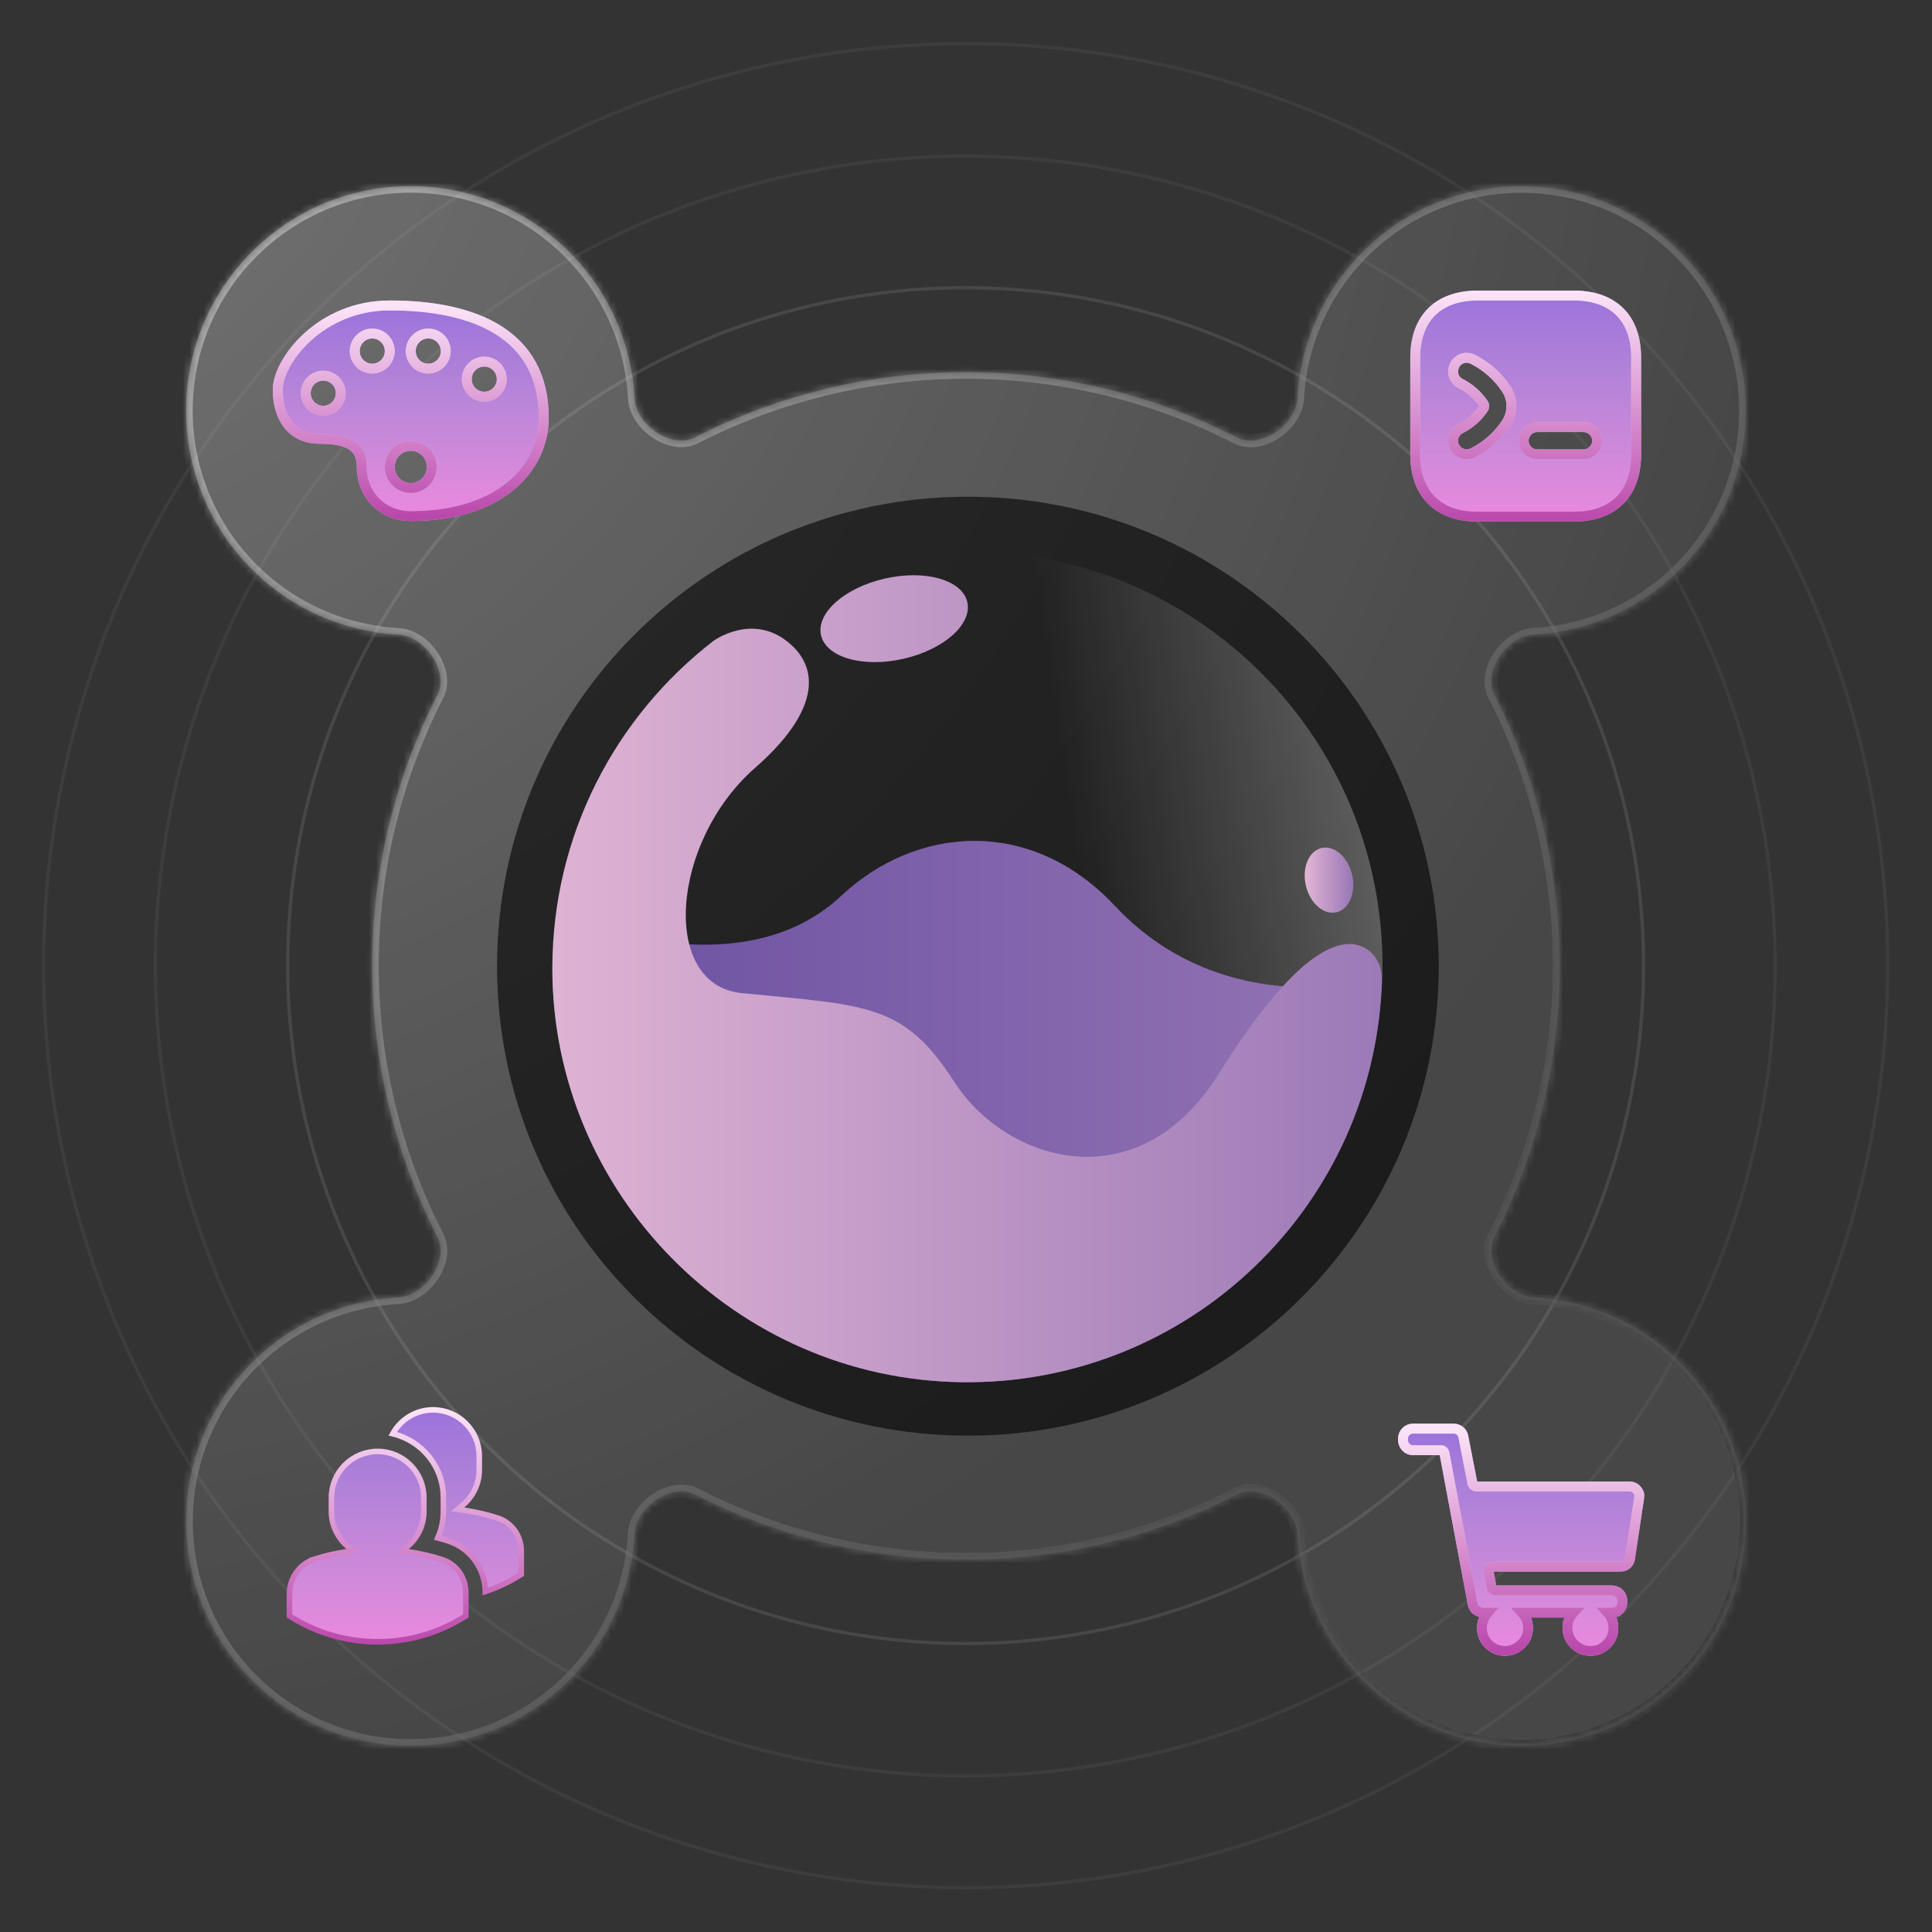
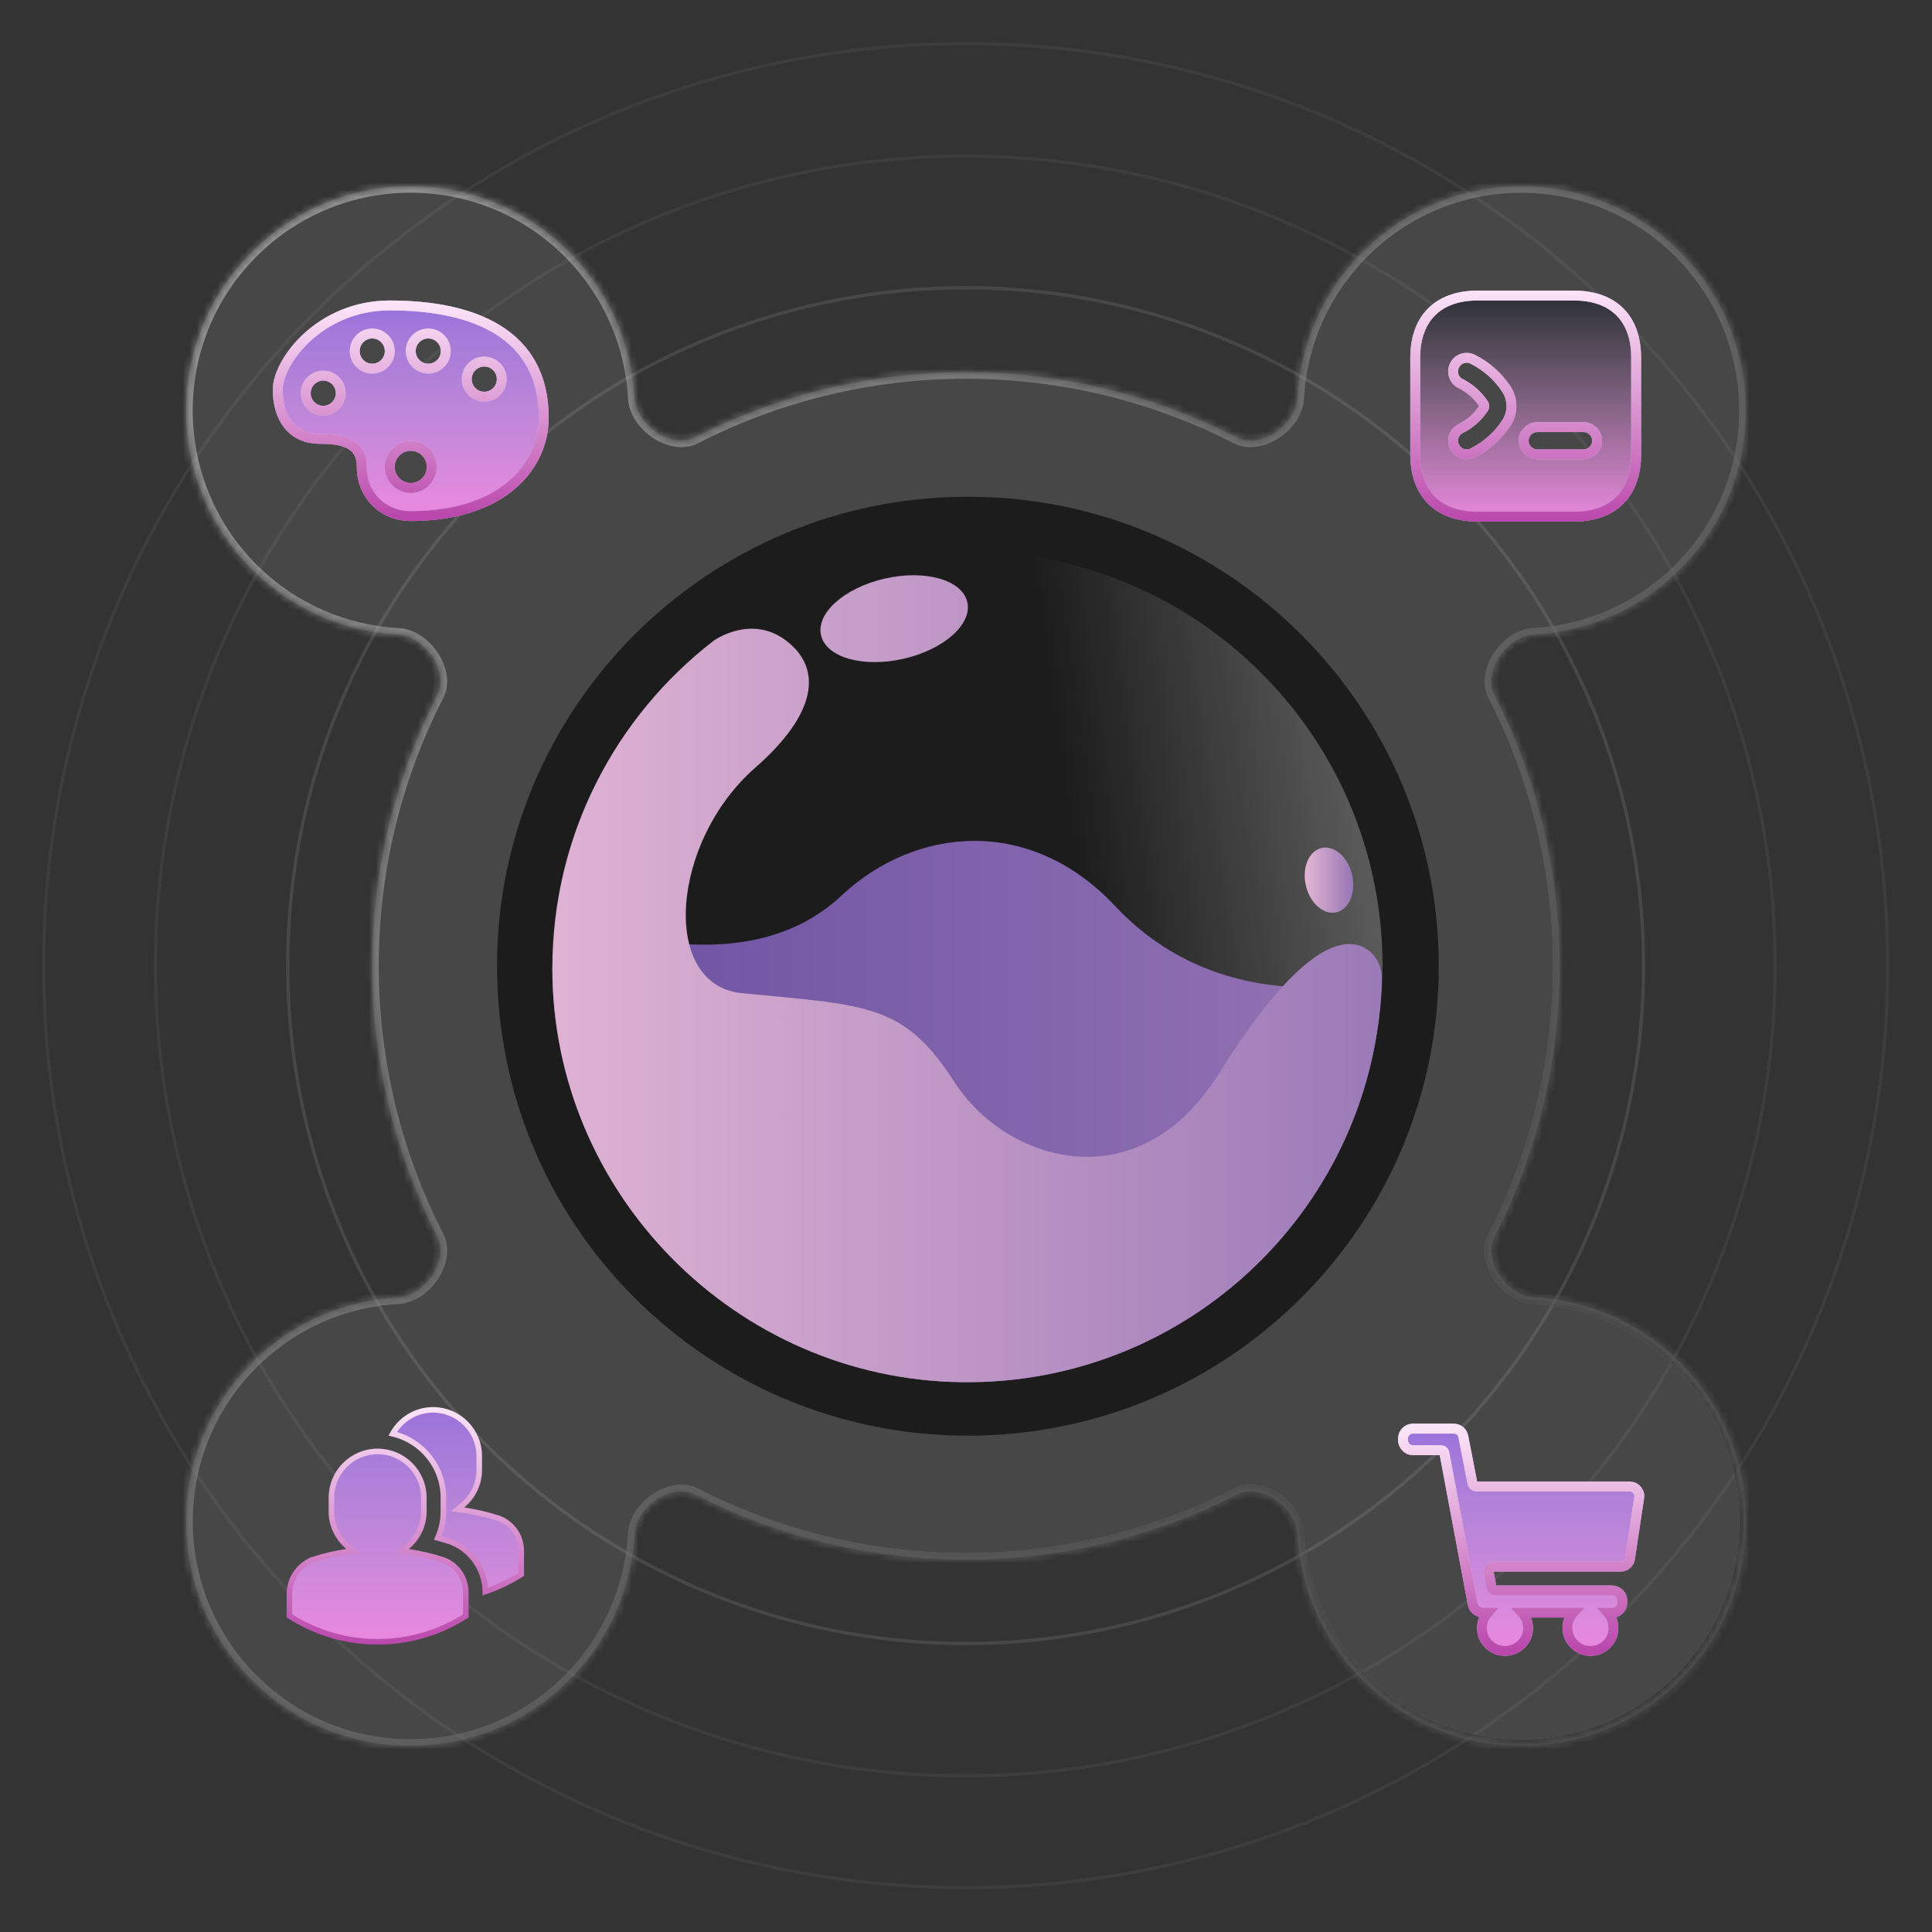
<svg xmlns="http://www.w3.org/2000/svg" width="280" height="280" viewBox="0 0 280 280" fill="none">
  <rect x="0" y="0" width="280" height="280" fill="#333333" stroke="none" />
  <circle opacity="0.05" cx="139.893" cy="140" r="117.371" transform="rotate(-45 139.893 140)" stroke="white" stroke-width="0.478" />
  <circle opacity="0.05" cx="139.947" cy="139.946" r="133.626" transform="rotate(-45 139.947 139.946)" stroke="white" stroke-width="0.478" />
  <circle opacity="0.1" cx="139.946" cy="139.947" r="98.247" transform="rotate(-45 139.946 139.947)" stroke="white" stroke-width="0.478" />
  <mask id="path-4-inside-1_1_888" fill="white">
    <path d="M36.5 36.5C49.203 23.797 69.798 23.797 82.501 36.5C88.401 42.401 91.56 50.005 91.978 57.729C92.186 61.575 97.307 65.138 100.734 63.382C125.31 50.782 154.68 50.784 179.255 63.389C182.684 65.147 187.813 61.577 188.022 57.729C188.44 50.004 191.599 42.4 197.5 36.499C210.203 23.797 230.797 23.797 243.5 36.5C256.202 49.203 256.203 69.797 243.501 82.5C237.597 88.403 229.989 91.562 222.261 91.978C218.413 92.185 214.841 97.316 216.599 100.745C229.192 125.316 229.19 154.675 216.593 179.244C214.833 182.676 218.412 187.814 222.262 188.021C229.989 188.437 237.597 191.596 243.5 197.499C256.203 210.202 256.203 230.797 243.5 243.5C230.797 256.202 210.203 256.202 197.5 243.499C191.597 237.596 188.438 229.989 188.022 222.261C187.814 218.411 182.676 214.833 179.245 216.592C154.676 229.19 125.315 229.192 100.744 216.599C97.314 214.842 92.186 218.414 91.979 222.262C91.563 229.99 88.404 237.597 82.501 243.5C69.798 256.203 49.203 256.203 36.5 243.5C23.797 230.797 23.797 210.202 36.5 197.499C42.401 191.599 50.005 188.44 57.729 188.022C61.577 187.814 65.147 182.684 63.389 179.255C50.784 154.68 50.782 125.31 63.382 100.734C65.139 97.307 61.575 92.186 57.73 91.978C50.005 91.559 42.401 88.4 36.501 82.5C23.798 69.797 23.798 49.203 36.5 36.5Z" />
  </mask>
  <path d="M36.5 36.5C49.203 23.797 69.798 23.797 82.501 36.5C88.401 42.401 91.56 50.005 91.978 57.729C92.186 61.575 97.307 65.138 100.734 63.382C125.31 50.782 154.68 50.784 179.255 63.389C182.684 65.147 187.813 61.577 188.022 57.729C188.44 50.004 191.599 42.4 197.5 36.499C210.203 23.797 230.797 23.797 243.5 36.5C256.202 49.203 256.203 69.797 243.501 82.5C237.597 88.403 229.989 91.562 222.261 91.978C218.413 92.185 214.841 97.316 216.599 100.745C229.192 125.316 229.19 154.675 216.593 179.244C214.833 182.676 218.412 187.814 222.262 188.021C229.989 188.437 237.597 191.596 243.5 197.499C256.203 210.202 256.203 230.797 243.5 243.5C230.797 256.202 210.203 256.202 197.5 243.499C191.597 237.596 188.438 229.989 188.022 222.261C187.814 218.411 182.676 214.833 179.245 216.592C154.676 229.19 125.315 229.192 100.744 216.599C97.314 214.842 92.186 218.414 91.979 222.262C91.563 229.99 88.404 237.597 82.501 243.5C69.798 256.203 49.203 256.203 36.5 243.5C23.797 230.797 23.797 210.202 36.5 197.499C42.401 191.599 50.005 188.44 57.729 188.022C61.577 187.814 65.147 182.684 63.389 179.255C50.784 154.68 50.782 125.31 63.382 100.734C65.139 97.307 61.575 92.186 57.73 91.978C50.005 91.559 42.401 88.4 36.501 82.5C23.798 69.797 23.798 49.203 36.5 36.5Z" fill="white" fill-opacity="0.1" />
-   <path d="M36.5 36.5C49.203 23.797 69.798 23.797 82.501 36.5C88.401 42.401 91.56 50.005 91.978 57.729C92.186 61.575 97.307 65.138 100.734 63.382C125.31 50.782 154.68 50.784 179.255 63.389C182.684 65.147 187.813 61.577 188.022 57.729C188.44 50.004 191.599 42.4 197.5 36.499C210.203 23.797 230.797 23.797 243.5 36.5C256.202 49.203 256.203 69.797 243.501 82.5C237.597 88.403 229.989 91.562 222.261 91.978C218.413 92.185 214.841 97.316 216.599 100.745C229.192 125.316 229.19 154.675 216.593 179.244C214.833 182.676 218.412 187.814 222.262 188.021C229.989 188.437 237.597 191.596 243.5 197.499C256.203 210.202 256.203 230.797 243.5 243.5C230.797 256.202 210.203 256.202 197.5 243.499C191.597 237.596 188.438 229.989 188.022 222.261C187.814 218.411 182.676 214.833 179.245 216.592C154.676 229.19 125.315 229.192 100.744 216.599C97.314 214.842 92.186 218.414 91.979 222.262C91.563 229.99 88.404 237.597 82.501 243.5C69.798 256.203 49.203 256.203 36.5 243.5C23.797 230.797 23.797 210.202 36.5 197.499C42.401 191.599 50.005 188.44 57.729 188.022C61.577 187.814 65.147 182.684 63.389 179.255C50.784 154.68 50.782 125.31 63.382 100.734C65.139 97.307 61.575 92.186 57.73 91.978C50.005 91.559 42.401 88.4 36.501 82.5C23.798 69.797 23.798 49.203 36.5 36.5Z" fill="url(#paint0_radial_1_888)" fill-opacity="0.25" />
  <path d="M36.5 36.5L35.824 35.824L35.824 35.824L36.5 36.5ZM82.501 36.5L83.177 35.824L83.177 35.824L82.501 36.5ZM91.978 57.729L91.023 57.781L91.023 57.781L91.978 57.729ZM100.734 63.382L101.17 64.233L101.17 64.233L100.734 63.382ZM179.255 63.389L178.818 64.24L178.818 64.24L179.255 63.389ZM188.022 57.729L188.977 57.781L188.977 57.781L188.022 57.729ZM197.5 36.499L196.824 35.823L197.5 36.499ZM243.5 36.5L244.176 35.824L243.5 36.5ZM243.501 82.5L244.177 83.176L243.501 82.5ZM222.261 91.978L222.21 91.023L222.21 91.023L222.261 91.978ZM216.599 100.745L217.45 100.309L216.599 100.745ZM216.593 179.244L217.443 179.681L216.593 179.244ZM222.262 188.021L222.21 188.976H222.211L222.262 188.021ZM243.5 197.499L244.176 196.823L243.5 197.499ZM243.5 243.5L244.176 244.176L244.176 244.176L243.5 243.5ZM197.5 243.499L196.824 244.175L197.5 243.499ZM188.022 222.261L188.977 222.21L188.977 222.21L188.022 222.261ZM179.245 216.592L178.809 215.741L178.809 215.741L179.245 216.592ZM100.744 216.599L101.18 215.748L101.18 215.748L100.744 216.599ZM91.979 222.262L92.934 222.313L92.934 222.313L91.979 222.262ZM82.501 243.5L83.177 244.176L83.177 244.176L82.501 243.5ZM36.5 243.5L35.824 244.176L36.5 243.5ZM36.5 197.499L35.824 196.823L35.824 196.823L36.5 197.499ZM57.729 188.022L57.781 188.977L57.781 188.977L57.729 188.022ZM63.389 179.255L64.24 178.818L64.24 178.818L63.389 179.255ZM63.382 100.734L62.531 100.298L62.531 100.298L63.382 100.734ZM57.73 91.978L57.782 91.023L57.781 91.023L57.73 91.978ZM36.501 82.5L35.825 83.176L35.825 83.176L36.501 82.5ZM36.5 36.5L37.176 37.176C49.505 24.847 69.495 24.847 81.825 37.176L82.501 36.5L83.177 35.824C70.101 22.748 48.9 22.748 35.824 35.824L36.5 36.5ZM82.501 36.5L81.825 37.176C87.552 42.904 90.618 50.282 91.023 57.781L91.978 57.729L92.933 57.677C92.503 49.727 89.25 41.898 83.177 35.824L82.501 36.5ZM91.978 57.729L91.023 57.781C91.149 60.094 92.719 62.19 94.62 63.453C96.517 64.712 99.034 65.328 101.17 64.233L100.734 63.382L100.298 62.531C99.007 63.193 97.251 62.904 95.678 61.86C94.11 60.818 93.016 59.209 92.933 57.677L91.978 57.729ZM100.734 63.382L101.17 64.233C125.473 51.773 154.518 51.775 178.818 64.24L179.255 63.389L179.691 62.538C154.843 49.793 125.148 49.79 100.298 62.531L100.734 63.382ZM179.255 63.389L178.818 64.24C180.956 65.336 183.476 64.719 185.375 63.458C187.278 62.194 188.851 60.096 188.977 57.781L188.022 57.729L187.067 57.677C186.984 59.21 185.888 60.822 184.317 61.865C182.741 62.911 180.983 63.2 179.691 62.538L179.255 63.389ZM188.022 57.729L188.977 57.781C189.382 50.282 192.448 42.903 198.176 37.175L197.5 36.499L196.824 35.823C190.75 41.897 187.497 49.727 187.067 57.677L188.022 57.729ZM197.5 36.499L198.176 37.175C210.505 24.846 230.495 24.847 242.824 37.176L243.5 36.5L244.176 35.824C231.1 22.748 209.9 22.747 196.824 35.823L197.5 36.499ZM243.5 36.5L242.824 37.176C255.153 49.505 255.154 69.495 242.825 81.824L243.501 82.5L244.177 83.176C257.253 70.1 257.252 48.9 244.176 35.824L243.5 36.5ZM243.501 82.5L242.825 81.824C237.094 87.554 229.712 90.62 222.21 91.023L222.261 91.978L222.313 92.933C230.267 92.505 238.1 89.252 244.177 83.176L243.501 82.5ZM222.261 91.978L222.21 91.023C219.895 91.148 217.796 92.721 216.531 94.624C215.27 96.523 214.652 99.044 215.748 101.181L216.599 100.745L217.45 100.309C216.788 99.017 217.077 97.258 218.124 95.683C219.168 94.112 220.78 93.016 222.313 92.933L222.261 91.978ZM216.599 100.745L215.748 101.181C228.201 125.478 228.199 154.513 215.742 178.808L216.593 179.244L217.443 179.681C230.182 154.838 230.183 125.154 217.45 100.309L216.599 100.745ZM216.593 179.244L215.742 178.808C214.645 180.947 215.264 183.47 216.527 185.371C217.794 187.276 219.894 188.851 222.21 188.976L222.262 188.021L222.313 187.066C220.779 186.984 219.166 185.886 218.12 184.312C217.071 182.734 216.781 180.973 217.443 179.681L216.593 179.244ZM222.262 188.021L222.211 188.976C229.712 189.38 237.094 192.446 242.824 198.176L243.5 197.499L244.176 196.823C238.1 190.747 230.267 187.495 222.313 187.066L222.262 188.021ZM243.5 197.499L242.824 198.176C255.153 210.505 255.153 230.495 242.824 242.824L243.5 243.5L244.176 244.176C257.252 231.1 257.252 209.899 244.176 196.823L243.5 197.499ZM243.5 243.5L242.824 242.824C230.495 255.153 210.505 255.152 198.176 242.823L197.5 243.499L196.824 244.175C209.9 257.251 231.1 257.252 244.176 244.176L243.5 243.5ZM197.5 243.499L198.176 242.823C192.446 237.093 189.381 229.711 188.977 222.21L188.022 222.261L187.067 222.313C187.495 230.266 190.748 238.099 196.824 244.175L197.5 243.499ZM188.022 222.261L188.977 222.21C188.852 219.894 187.277 217.793 185.371 216.527C183.471 215.264 180.948 214.645 178.809 215.741L179.245 216.592L179.681 217.443C180.973 216.78 182.735 217.071 184.313 218.12C185.886 219.165 186.984 220.779 187.067 222.313L188.022 222.261ZM179.245 216.592L178.809 215.741C154.513 228.199 125.477 228.201 101.18 215.748L100.744 216.599L100.308 217.45C125.153 230.184 154.838 230.181 179.681 217.443L179.245 216.592ZM100.744 216.599L101.18 215.748C99.042 214.652 96.522 215.27 94.624 216.532C92.721 217.797 91.149 219.896 91.024 222.211L91.979 222.262L92.934 222.313C93.016 220.78 94.112 219.169 95.682 218.125C97.258 217.078 99.016 216.788 100.308 217.45L100.744 216.599ZM91.979 222.262L91.024 222.211C90.62 229.712 87.554 237.094 81.825 242.824L82.501 243.5L83.177 244.176C89.253 238.1 92.505 230.267 92.934 222.313L91.979 222.262ZM82.501 243.5L81.825 242.824C69.495 255.153 49.505 255.153 37.176 242.824L36.5 243.5L35.824 244.176C48.9 257.252 70.101 257.252 83.177 244.176L82.501 243.5ZM36.5 243.5L37.176 242.824C24.847 230.495 24.847 210.505 37.176 198.176L36.5 197.499L35.824 196.823C22.748 209.899 22.748 231.1 35.824 244.176L36.5 243.5ZM36.5 197.499L37.176 198.176C42.904 192.448 50.282 189.382 57.781 188.977L57.729 188.022L57.677 187.067C49.727 187.497 41.898 190.749 35.824 196.823L36.5 197.499ZM57.729 188.022L57.781 188.977C60.096 188.851 62.194 187.278 63.458 185.375C64.719 183.476 65.336 180.956 64.24 178.818L63.389 179.255L62.538 179.691C63.2 180.983 62.911 182.741 61.865 184.317C60.821 185.888 59.21 186.984 57.677 187.067L57.729 188.022ZM63.389 179.255L64.24 178.818C51.775 154.518 51.773 125.473 64.233 101.17L63.382 100.734L62.531 100.298C49.79 125.148 49.793 154.843 62.538 179.691L63.389 179.255ZM63.382 100.734L64.233 101.17C65.328 99.034 64.713 96.517 63.453 94.62C62.191 92.719 60.095 91.148 57.782 91.023L57.73 91.978L57.678 92.932C59.21 93.015 60.819 94.11 61.86 95.678C62.904 97.251 63.193 99.007 62.531 100.298L63.382 100.734ZM57.73 91.978L57.781 91.023C50.283 90.617 42.904 87.551 37.177 81.824L36.501 82.5L35.825 83.176C41.898 89.25 49.727 92.502 57.678 92.932L57.73 91.978ZM36.501 82.5L37.177 81.824C24.848 69.495 24.847 49.505 37.176 37.176L36.5 36.5L35.824 35.824C22.748 48.9 22.749 70.1 35.825 83.176L36.501 82.5Z" fill="white" fill-opacity="0.4" mask="url(#path-4-inside-1_1_888)" />
  <path d="M36.5 36.5L35.824 35.824L35.824 35.824L36.5 36.5ZM82.501 36.5L83.177 35.824L83.177 35.824L82.501 36.5ZM91.978 57.729L91.023 57.781L91.023 57.781L91.978 57.729ZM100.734 63.382L101.17 64.233L101.17 64.233L100.734 63.382ZM179.255 63.389L178.818 64.24L178.818 64.24L179.255 63.389ZM188.022 57.729L188.977 57.781L188.977 57.781L188.022 57.729ZM197.5 36.499L196.824 35.823L197.5 36.499ZM243.5 36.5L244.176 35.824L243.5 36.5ZM243.501 82.5L244.177 83.176L243.501 82.5ZM222.261 91.978L222.21 91.023L222.21 91.023L222.261 91.978ZM216.599 100.745L217.45 100.309L216.599 100.745ZM216.593 179.244L217.443 179.681L216.593 179.244ZM222.262 188.021L222.21 188.976H222.211L222.262 188.021ZM243.5 197.499L244.176 196.823L243.5 197.499ZM243.5 243.5L244.176 244.176L244.176 244.176L243.5 243.5ZM197.5 243.499L196.824 244.175L197.5 243.499ZM188.022 222.261L188.977 222.21L188.977 222.21L188.022 222.261ZM179.245 216.592L178.809 215.741L178.809 215.741L179.245 216.592ZM100.744 216.599L101.18 215.748L101.18 215.748L100.744 216.599ZM91.979 222.262L92.934 222.313L92.934 222.313L91.979 222.262ZM82.501 243.5L83.177 244.176L83.177 244.176L82.501 243.5ZM36.5 243.5L35.824 244.176L36.5 243.5ZM36.5 197.499L35.824 196.823L35.824 196.823L36.5 197.499ZM57.729 188.022L57.781 188.977L57.781 188.977L57.729 188.022ZM63.389 179.255L64.24 178.818L64.24 178.818L63.389 179.255ZM63.382 100.734L62.531 100.298L62.531 100.298L63.382 100.734ZM57.73 91.978L57.782 91.023L57.781 91.023L57.73 91.978ZM36.501 82.5L35.825 83.176L35.825 83.176L36.501 82.5ZM36.5 36.5L37.176 37.176C49.505 24.847 69.495 24.847 81.825 37.176L82.501 36.5L83.177 35.824C70.101 22.748 48.9 22.748 35.824 35.824L36.5 36.5ZM82.501 36.5L81.825 37.176C87.552 42.904 90.618 50.282 91.023 57.781L91.978 57.729L92.933 57.677C92.503 49.727 89.25 41.898 83.177 35.824L82.501 36.5ZM91.978 57.729L91.023 57.781C91.149 60.094 92.719 62.19 94.62 63.453C96.517 64.712 99.034 65.328 101.17 64.233L100.734 63.382L100.298 62.531C99.007 63.193 97.251 62.904 95.678 61.86C94.11 60.818 93.016 59.209 92.933 57.677L91.978 57.729ZM100.734 63.382L101.17 64.233C125.473 51.773 154.518 51.775 178.818 64.24L179.255 63.389L179.691 62.538C154.843 49.793 125.148 49.79 100.298 62.531L100.734 63.382ZM179.255 63.389L178.818 64.24C180.956 65.336 183.476 64.719 185.375 63.458C187.278 62.194 188.851 60.096 188.977 57.781L188.022 57.729L187.067 57.677C186.984 59.21 185.888 60.822 184.317 61.865C182.741 62.911 180.983 63.2 179.691 62.538L179.255 63.389ZM188.022 57.729L188.977 57.781C189.382 50.282 192.448 42.903 198.176 37.175L197.5 36.499L196.824 35.823C190.75 41.897 187.497 49.727 187.067 57.677L188.022 57.729ZM197.5 36.499L198.176 37.175C210.505 24.846 230.495 24.847 242.824 37.176L243.5 36.5L244.176 35.824C231.1 22.748 209.9 22.747 196.824 35.823L197.5 36.499ZM243.5 36.5L242.824 37.176C255.153 49.505 255.154 69.495 242.825 81.824L243.501 82.5L244.177 83.176C257.253 70.1 257.252 48.9 244.176 35.824L243.5 36.5ZM243.501 82.5L242.825 81.824C237.094 87.554 229.712 90.62 222.21 91.023L222.261 91.978L222.313 92.933C230.267 92.505 238.1 89.252 244.177 83.176L243.501 82.5ZM222.261 91.978L222.21 91.023C219.895 91.148 217.796 92.721 216.531 94.624C215.27 96.523 214.652 99.044 215.748 101.181L216.599 100.745L217.45 100.309C216.788 99.017 217.077 97.258 218.124 95.683C219.168 94.112 220.78 93.016 222.313 92.933L222.261 91.978ZM216.599 100.745L215.748 101.181C228.201 125.478 228.199 154.513 215.742 178.808L216.593 179.244L217.443 179.681C230.182 154.838 230.183 125.154 217.45 100.309L216.599 100.745ZM216.593 179.244L215.742 178.808C214.645 180.947 215.264 183.47 216.527 185.371C217.794 187.276 219.894 188.851 222.21 188.976L222.262 188.021L222.313 187.066C220.779 186.984 219.166 185.886 218.12 184.312C217.071 182.734 216.781 180.973 217.443 179.681L216.593 179.244ZM222.262 188.021L222.211 188.976C229.712 189.38 237.094 192.446 242.824 198.176L243.5 197.499L244.176 196.823C238.1 190.747 230.267 187.495 222.313 187.066L222.262 188.021ZM243.5 197.499L242.824 198.176C255.153 210.505 255.153 230.495 242.824 242.824L243.5 243.5L244.176 244.176C257.252 231.1 257.252 209.899 244.176 196.823L243.5 197.499ZM243.5 243.5L242.824 242.824C230.495 255.153 210.505 255.152 198.176 242.823L197.5 243.499L196.824 244.175C209.9 257.251 231.1 257.252 244.176 244.176L243.5 243.5ZM197.5 243.499L198.176 242.823C192.446 237.093 189.381 229.711 188.977 222.21L188.022 222.261L187.067 222.313C187.495 230.266 190.748 238.099 196.824 244.175L197.5 243.499ZM188.022 222.261L188.977 222.21C188.852 219.894 187.277 217.793 185.371 216.527C183.471 215.264 180.948 214.645 178.809 215.741L179.245 216.592L179.681 217.443C180.973 216.78 182.735 217.071 184.313 218.12C185.886 219.165 186.984 220.779 187.067 222.313L188.022 222.261ZM179.245 216.592L178.809 215.741C154.513 228.199 125.477 228.201 101.18 215.748L100.744 216.599L100.308 217.45C125.153 230.184 154.838 230.181 179.681 217.443L179.245 216.592ZM100.744 216.599L101.18 215.748C99.042 214.652 96.522 215.27 94.624 216.532C92.721 217.797 91.149 219.896 91.024 222.211L91.979 222.262L92.934 222.313C93.016 220.78 94.112 219.169 95.682 218.125C97.258 217.078 99.016 216.788 100.308 217.45L100.744 216.599ZM91.979 222.262L91.024 222.211C90.62 229.712 87.554 237.094 81.825 242.824L82.501 243.5L83.177 244.176C89.253 238.1 92.505 230.267 92.934 222.313L91.979 222.262ZM82.501 243.5L81.825 242.824C69.495 255.153 49.505 255.153 37.176 242.824L36.5 243.5L35.824 244.176C48.9 257.252 70.101 257.252 83.177 244.176L82.501 243.5ZM36.5 243.5L37.176 242.824C24.847 230.495 24.847 210.505 37.176 198.176L36.5 197.499L35.824 196.823C22.748 209.899 22.748 231.1 35.824 244.176L36.5 243.5ZM36.5 197.499L37.176 198.176C42.904 192.448 50.282 189.382 57.781 188.977L57.729 188.022L57.677 187.067C49.727 187.497 41.898 190.749 35.824 196.823L36.5 197.499ZM57.729 188.022L57.781 188.977C60.096 188.851 62.194 187.278 63.458 185.375C64.719 183.476 65.336 180.956 64.24 178.818L63.389 179.255L62.538 179.691C63.2 180.983 62.911 182.741 61.865 184.317C60.821 185.888 59.21 186.984 57.677 187.067L57.729 188.022ZM63.389 179.255L64.24 178.818C51.775 154.518 51.773 125.473 64.233 101.17L63.382 100.734L62.531 100.298C49.79 125.148 49.793 154.843 62.538 179.691L63.389 179.255ZM63.382 100.734L64.233 101.17C65.328 99.034 64.713 96.517 63.453 94.62C62.191 92.719 60.095 91.148 57.782 91.023L57.73 91.978L57.678 92.932C59.21 93.015 60.819 94.11 61.86 95.678C62.904 97.251 63.193 99.007 62.531 100.298L63.382 100.734ZM57.73 91.978L57.781 91.023C50.283 90.617 42.904 87.551 37.177 81.824L36.501 82.5L35.825 83.176C41.898 89.25 49.727 92.502 57.678 92.932L57.73 91.978ZM36.501 82.5L37.177 81.824C24.848 69.495 24.847 49.505 37.176 37.176L36.5 36.5L35.824 35.824C22.748 48.9 22.749 70.1 35.825 83.176L36.501 82.5Z" fill="url(#paint1_linear_1_888)" fill-opacity="0.6" mask="url(#path-4-inside-1_1_888)" />
  <g clip-path="url(#clip0_1_888)">
    <path d="M56.486 44.269C46.34 44.269 40.253 52.408 40.253 56.478C40.253 60.547 42.282 63.6 46.34 63.6C50.399 63.6 52.428 64.617 52.428 67.669C52.428 71.737 55.472 74.79 59.53 74.79C72.72 74.79 78.807 67.669 78.807 60.547C78.806 48.339 68.659 44.269 56.486 44.269ZM53.95 48.339C55.35 48.339 56.486 49.478 56.486 50.882C56.486 52.288 55.35 53.426 53.95 53.426C52.549 53.426 51.413 52.287 51.413 50.882C51.413 49.478 52.549 48.339 53.95 48.339ZM62.065 48.339C63.466 48.339 64.602 49.478 64.602 50.882C64.602 52.288 63.466 53.426 62.065 53.426C60.665 53.426 59.529 52.287 59.529 50.882C59.529 49.478 60.665 48.339 62.065 48.339ZM70.182 52.408C71.584 52.408 72.719 53.546 72.719 54.952C72.719 56.357 71.584 57.495 70.182 57.495C68.781 57.495 67.647 56.356 67.647 54.952C67.646 53.547 68.781 52.408 70.182 52.408ZM46.848 54.443C48.249 54.443 49.384 55.581 49.384 56.985C49.384 58.391 48.248 59.529 46.848 59.529C45.448 59.529 44.312 58.39 44.312 56.985C44.312 55.581 45.447 54.443 46.848 54.443ZM59.529 64.617C61.211 64.617 62.573 65.982 62.573 67.669C62.573 69.355 61.211 70.721 59.529 70.721C57.848 70.721 56.486 69.355 56.486 67.669C56.486 65.982 57.848 64.617 59.529 64.617Z" fill="black" />
    <path d="M56.486 44.269C46.34 44.269 40.253 52.408 40.253 56.478C40.253 60.547 42.282 63.6 46.34 63.6C50.399 63.6 52.428 64.617 52.428 67.669C52.428 71.737 55.472 74.79 59.53 74.79C72.72 74.79 78.807 67.669 78.807 60.547C78.806 48.339 68.659 44.269 56.486 44.269ZM53.95 48.339C55.35 48.339 56.486 49.478 56.486 50.882C56.486 52.288 55.35 53.426 53.95 53.426C52.549 53.426 51.413 52.287 51.413 50.882C51.413 49.478 52.549 48.339 53.95 48.339ZM62.065 48.339C63.466 48.339 64.602 49.478 64.602 50.882C64.602 52.288 63.466 53.426 62.065 53.426C60.665 53.426 59.529 52.287 59.529 50.882C59.529 49.478 60.665 48.339 62.065 48.339ZM70.182 52.408C71.584 52.408 72.719 53.546 72.719 54.952C72.719 56.357 71.584 57.495 70.182 57.495C68.781 57.495 67.647 56.356 67.647 54.952C67.646 53.547 68.781 52.408 70.182 52.408ZM46.848 54.443C48.249 54.443 49.384 55.581 49.384 56.985C49.384 58.391 48.248 59.529 46.848 59.529C45.448 59.529 44.312 58.39 44.312 56.985C44.312 55.581 45.447 54.443 46.848 54.443ZM59.529 64.617C61.211 64.617 62.573 65.982 62.573 67.669C62.573 69.355 61.211 70.721 59.529 70.721C57.848 70.721 56.486 69.355 56.486 67.669C56.486 65.982 57.848 64.617 59.529 64.617Z" fill="#9B72DB" />
    <path d="M56.486 44.269C46.34 44.269 40.253 52.408 40.253 56.478C40.253 60.547 42.282 63.6 46.34 63.6C50.399 63.6 52.428 64.617 52.428 67.669C52.428 71.737 55.472 74.79 59.53 74.79C72.72 74.79 78.807 67.669 78.807 60.547C78.806 48.339 68.659 44.269 56.486 44.269ZM53.95 48.339C55.35 48.339 56.486 49.478 56.486 50.882C56.486 52.288 55.35 53.426 53.95 53.426C52.549 53.426 51.413 52.287 51.413 50.882C51.413 49.478 52.549 48.339 53.95 48.339ZM62.065 48.339C63.466 48.339 64.602 49.478 64.602 50.882C64.602 52.288 63.466 53.426 62.065 53.426C60.665 53.426 59.529 52.287 59.529 50.882C59.529 49.478 60.665 48.339 62.065 48.339ZM70.182 52.408C71.584 52.408 72.719 53.546 72.719 54.952C72.719 56.357 71.584 57.495 70.182 57.495C68.781 57.495 67.647 56.356 67.647 54.952C67.646 53.547 68.781 52.408 70.182 52.408ZM46.848 54.443C48.249 54.443 49.384 55.581 49.384 56.985C49.384 58.391 48.248 59.529 46.848 59.529C45.448 59.529 44.312 58.39 44.312 56.985C44.312 55.581 45.447 54.443 46.848 54.443ZM59.529 64.617C61.211 64.617 62.573 65.982 62.573 67.669C62.573 69.355 61.211 70.721 59.529 70.721C57.848 70.721 56.486 69.355 56.486 67.669C56.486 65.982 57.848 64.617 59.529 64.617Z" fill="url(#paint2_linear_1_888)" />
    <path d="M56.486 44.269C46.34 44.269 40.253 52.408 40.253 56.478C40.253 60.547 42.282 63.6 46.34 63.6C50.399 63.6 52.428 64.617 52.428 67.669C52.428 71.737 55.472 74.79 59.53 74.79C72.72 74.79 78.807 67.669 78.807 60.547C78.806 48.339 68.659 44.269 56.486 44.269ZM53.95 48.339C55.35 48.339 56.486 49.478 56.486 50.882C56.486 52.288 55.35 53.426 53.95 53.426C52.549 53.426 51.413 52.287 51.413 50.882C51.413 49.478 52.549 48.339 53.95 48.339ZM62.065 48.339C63.466 48.339 64.602 49.478 64.602 50.882C64.602 52.288 63.466 53.426 62.065 53.426C60.665 53.426 59.529 52.287 59.529 50.882C59.529 49.478 60.665 48.339 62.065 48.339ZM70.182 52.408C71.584 52.408 72.719 53.546 72.719 54.952C72.719 56.357 71.584 57.495 70.182 57.495C68.781 57.495 67.647 56.356 67.647 54.952C67.646 53.547 68.781 52.408 70.182 52.408ZM46.848 54.443C48.249 54.443 49.384 55.581 49.384 56.985C49.384 58.391 48.248 59.529 46.848 59.529C45.448 59.529 44.312 58.39 44.312 56.985C44.312 55.581 45.447 54.443 46.848 54.443ZM59.529 64.617C61.211 64.617 62.573 65.982 62.573 67.669C62.573 69.355 61.211 70.721 59.529 70.721C57.848 70.721 56.486 69.355 56.486 67.669C56.486 65.982 57.848 64.617 59.529 64.617Z" stroke="#CFB8EC" stroke-width="1.434" />
    <path d="M56.486 44.269C46.34 44.269 40.253 52.408 40.253 56.478C40.253 60.547 42.282 63.6 46.34 63.6C50.399 63.6 52.428 64.617 52.428 67.669C52.428 71.737 55.472 74.79 59.53 74.79C72.72 74.79 78.807 67.669 78.807 60.547C78.806 48.339 68.659 44.269 56.486 44.269ZM53.95 48.339C55.35 48.339 56.486 49.478 56.486 50.882C56.486 52.288 55.35 53.426 53.95 53.426C52.549 53.426 51.413 52.287 51.413 50.882C51.413 49.478 52.549 48.339 53.95 48.339ZM62.065 48.339C63.466 48.339 64.602 49.478 64.602 50.882C64.602 52.288 63.466 53.426 62.065 53.426C60.665 53.426 59.529 52.287 59.529 50.882C59.529 49.478 60.665 48.339 62.065 48.339ZM70.182 52.408C71.584 52.408 72.719 53.546 72.719 54.952C72.719 56.357 71.584 57.495 70.182 57.495C68.781 57.495 67.647 56.356 67.647 54.952C67.646 53.547 68.781 52.408 70.182 52.408ZM46.848 54.443C48.249 54.443 49.384 55.581 49.384 56.985C49.384 58.391 48.248 59.529 46.848 59.529C45.448 59.529 44.312 58.39 44.312 56.985C44.312 55.581 45.447 54.443 46.848 54.443ZM59.529 64.617C61.211 64.617 62.573 65.982 62.573 67.669C62.573 69.355 61.211 70.721 59.529 70.721C57.848 70.721 56.486 69.355 56.486 67.669C56.486 65.982 57.848 64.617 59.529 64.617Z" stroke="url(#paint3_linear_1_888)" stroke-width="1.434" />
  </g>
  <g clip-path="url(#clip1_1_888)">
    <path d="M208.517 140.029C208.517 177.607 177.965 208.07 140.277 208.07C102.589 208.07 72.037 177.607 72.037 140.029C72.037 102.45 102.589 71.987 140.277 71.987C177.965 71.987 208.517 102.45 208.517 140.029Z" fill="black" fill-opacity="0.6" />
    <path d="M182.733 182.362C206.241 158.922 206.241 120.919 182.733 97.479C159.225 74.039 121.111 74.039 97.603 97.479C74.095 120.919 74.095 158.922 97.603 182.362C121.111 205.802 159.225 205.802 182.733 182.362Z" fill="url(#paint4_linear_1_888)" />
    <path d="M200.258 141.811C199.397 174.553 172.361 200.774 139.309 200.315C106.594 199.861 80.039 172.903 80.049 140.181C80.049 140.181 80.373 133.46 88.344 135.183C96.316 136.908 111.399 139.708 121.956 129.797C132.513 119.885 149.19 118.064 161.602 131.304C177.762 148.544 200.258 141.811 200.258 141.811Z" fill="url(#paint5_linear_1_888)" />
    <path d="M200.256 141.949C199.395 174.614 172.36 200.774 139.309 200.316C106.595 199.863 80.039 172.967 80.049 140.323C80.056 121.021 89.2 103.849 103.398 92.882C103.398 92.882 108.813 88.909 113.984 92.882C119.155 96.855 118.509 103.338 109.459 111.258C97.178 122.007 95.659 142.781 107.52 143.935C125.835 145.719 131.007 145.439 138.331 156.834C145.656 168.228 164.831 174.521 176.684 155.544C189.192 135.518 195.563 135.601 198.384 137.769C199.661 138.75 200.298 140.342 200.256 141.949Z" fill="url(#paint6_linear_1_888)" />
    <path d="M140.183 87.225C140.953 90.43 136.836 94.119 130.986 95.466C125.136 96.813 119.769 95.306 118.998 92.101C118.227 88.897 122.344 85.208 128.194 83.861C134.044 82.514 139.411 84.021 140.183 87.225Z" fill="url(#paint7_linear_1_888)" />
    <path d="M195.957 126.766C196.557 129.336 195.546 131.775 193.696 132.213C191.847 132.65 189.861 130.921 189.261 128.351C188.66 125.781 189.672 123.342 191.521 122.904C193.37 122.467 195.356 124.196 195.957 126.766Z" fill="url(#paint8_linear_1_888)" />
  </g>
  <path d="M214.111 42.837H228.134C231.037 42.837 233.267 43.701 234.77 45.205C236.271 46.708 237.13 48.938 237.122 51.84V65.865C237.122 68.768 236.259 70.998 234.755 72.502C233.251 74.007 231.02 74.87 228.117 74.87H214.111C211.209 74.87 208.978 74.008 207.474 72.501C205.969 70.995 205.106 68.76 205.106 65.848V51.842C205.106 48.94 205.969 46.709 207.474 45.205C208.978 43.7 211.209 42.837 214.111 42.837ZM213.444 52.071C212.474 51.578 211.289 51.968 210.81 52.944C210.319 53.924 210.7 55.112 211.699 55.595V55.596C213.023 56.258 214.167 57.276 215.004 58.514V58.515C215.144 58.726 215.144 58.981 215.004 59.192L215.003 59.194C214.185 60.429 213.042 61.447 211.702 62.11L211.699 62.111C210.718 62.602 210.311 63.781 210.81 64.762V64.763C211.154 65.453 211.845 65.846 212.572 65.846C212.875 65.846 213.186 65.766 213.445 65.636C215.396 64.661 217.063 63.189 218.27 61.38L218.271 61.38C219.24 59.945 219.3 58.105 218.452 56.62L218.271 56.328C217.064 54.518 215.395 53.046 213.444 52.071ZM222.796 61.902C221.714 61.902 220.824 62.792 220.824 63.874C220.824 64.956 221.714 65.846 222.796 65.846H229.489C230.571 65.846 231.462 64.956 231.462 63.874C231.462 62.791 230.571 61.902 229.489 61.902H222.796Z" fill="#292D32" />
-   <path d="M214.111 42.837H228.134C231.037 42.837 233.267 43.701 234.77 45.205C236.271 46.708 237.13 48.938 237.122 51.84V65.865C237.122 68.768 236.259 70.998 234.755 72.502C233.251 74.007 231.02 74.87 228.117 74.87H214.111C211.209 74.87 208.978 74.008 207.474 72.501C205.969 70.995 205.106 68.76 205.106 65.848V51.842C205.106 48.94 205.969 46.709 207.474 45.205C208.978 43.7 211.209 42.837 214.111 42.837ZM213.444 52.071C212.474 51.578 211.289 51.968 210.81 52.944C210.319 53.924 210.7 55.112 211.699 55.595V55.596C213.023 56.258 214.167 57.276 215.004 58.514V58.515C215.144 58.726 215.144 58.981 215.004 59.192L215.003 59.194C214.185 60.429 213.042 61.447 211.702 62.11L211.699 62.111C210.718 62.602 210.311 63.781 210.81 64.762V64.763C211.154 65.453 211.845 65.846 212.572 65.846C212.875 65.846 213.186 65.766 213.445 65.636C215.396 64.661 217.063 63.189 218.27 61.38L218.271 61.38C219.24 59.945 219.3 58.105 218.452 56.62L218.271 56.328C217.064 54.518 215.395 53.046 213.444 52.071ZM222.796 61.902C221.714 61.902 220.824 62.792 220.824 63.874C220.824 64.956 221.714 65.846 222.796 65.846H229.489C230.571 65.846 231.462 64.956 231.462 63.874C231.462 62.791 230.571 61.902 229.489 61.902H222.796Z" fill="#9B72DB" />
  <path d="M214.111 42.837H228.134C231.037 42.837 233.267 43.701 234.77 45.205C236.271 46.708 237.13 48.938 237.122 51.84V65.865C237.122 68.768 236.259 70.998 234.755 72.502C233.251 74.007 231.02 74.87 228.117 74.87H214.111C211.209 74.87 208.978 74.008 207.474 72.501C205.969 70.995 205.106 68.76 205.106 65.848V51.842C205.106 48.94 205.969 46.709 207.474 45.205C208.978 43.7 211.209 42.837 214.111 42.837ZM213.444 52.071C212.474 51.578 211.289 51.968 210.81 52.944C210.319 53.924 210.7 55.112 211.699 55.595V55.596C213.023 56.258 214.167 57.276 215.004 58.514V58.515C215.144 58.726 215.144 58.981 215.004 59.192L215.003 59.194C214.185 60.429 213.042 61.447 211.702 62.11L211.699 62.111C210.718 62.602 210.311 63.781 210.81 64.762V64.763C211.154 65.453 211.845 65.846 212.572 65.846C212.875 65.846 213.186 65.766 213.445 65.636C215.396 64.661 217.063 63.189 218.27 61.38L218.271 61.38C219.24 59.945 219.3 58.105 218.452 56.62L218.271 56.328C217.064 54.518 215.395 53.046 213.444 52.071ZM222.796 61.902C221.714 61.902 220.824 62.792 220.824 63.874C220.824 64.956 221.714 65.846 222.796 65.846H229.489C230.571 65.846 231.462 64.956 231.462 63.874C231.462 62.791 230.571 61.902 229.489 61.902H222.796Z" fill="url(#paint9_linear_1_888)" />
  <path d="M214.111 42.837H228.134C231.037 42.837 233.267 43.701 234.77 45.205C236.271 46.708 237.13 48.938 237.122 51.84V65.865C237.122 68.768 236.259 70.998 234.755 72.502C233.251 74.007 231.02 74.87 228.117 74.87H214.111C211.209 74.87 208.978 74.008 207.474 72.501C205.969 70.995 205.106 68.76 205.106 65.848V51.842C205.106 48.94 205.969 46.709 207.474 45.205C208.978 43.7 211.209 42.837 214.111 42.837ZM213.444 52.071C212.474 51.578 211.289 51.968 210.81 52.944C210.319 53.924 210.7 55.112 211.699 55.595V55.596C213.023 56.258 214.167 57.276 215.004 58.514V58.515C215.144 58.726 215.144 58.981 215.004 59.192L215.003 59.194C214.185 60.429 213.042 61.447 211.702 62.11L211.699 62.111C210.718 62.602 210.311 63.781 210.81 64.762V64.763C211.154 65.453 211.845 65.846 212.572 65.846C212.875 65.846 213.186 65.766 213.445 65.636C215.396 64.661 217.063 63.189 218.27 61.38L218.271 61.38C219.24 59.945 219.3 58.105 218.452 56.62L218.271 56.328C217.064 54.518 215.395 53.046 213.444 52.071ZM222.796 61.902C221.714 61.902 220.824 62.792 220.824 63.874C220.824 64.956 221.714 65.846 222.796 65.846H229.489C230.571 65.846 231.462 64.956 231.462 63.874C231.462 62.791 230.571 61.902 229.489 61.902H222.796Z" stroke="#CFB8EC" stroke-width="1.434" />
  <path d="M214.111 42.837H228.134C231.037 42.837 233.267 43.701 234.77 45.205C236.271 46.708 237.13 48.938 237.122 51.84V65.865C237.122 68.768 236.259 70.998 234.755 72.502C233.251 74.007 231.02 74.87 228.117 74.87H214.111C211.209 74.87 208.978 74.008 207.474 72.501C205.969 70.995 205.106 68.76 205.106 65.848V51.842C205.106 48.94 205.969 46.709 207.474 45.205C208.978 43.7 211.209 42.837 214.111 42.837ZM213.444 52.071C212.474 51.578 211.289 51.968 210.81 52.944C210.319 53.924 210.7 55.112 211.699 55.595V55.596C213.023 56.258 214.167 57.276 215.004 58.514V58.515C215.144 58.726 215.144 58.981 215.004 59.192L215.003 59.194C214.185 60.429 213.042 61.447 211.702 62.11L211.699 62.111C210.718 62.602 210.311 63.781 210.81 64.762V64.763C211.154 65.453 211.845 65.846 212.572 65.846C212.875 65.846 213.186 65.766 213.445 65.636C215.396 64.661 217.063 63.189 218.27 61.38L218.271 61.38C219.24 59.945 219.3 58.105 218.452 56.62L218.271 56.328C217.064 54.518 215.395 53.046 213.444 52.071ZM222.796 61.902C221.714 61.902 220.824 62.792 220.824 63.874C220.824 64.956 221.714 65.846 222.796 65.846H229.489C230.571 65.846 231.462 64.956 231.462 63.874C231.462 62.791 230.571 61.902 229.489 61.902H222.796Z" stroke="url(#paint10_linear_1_888)" stroke-width="1.434" />
  <path d="M236.149 215.44H214.021C213.86 215.44 213.72 215.387 213.599 215.28C213.479 215.173 213.405 215.039 213.378 214.878L212.093 208.292C212.04 207.917 211.879 207.616 211.611 207.388C211.344 207.161 211.022 207.047 210.647 207.047H204.784C204.383 207.047 204.041 207.188 203.76 207.469C203.479 207.75 203.338 208.091 203.338 208.493V208.694C203.338 209.095 203.479 209.443 203.76 209.738C204.041 210.032 204.383 210.179 204.784 210.179H208.88C208.987 210.179 209.081 210.213 209.162 210.28C209.242 210.347 209.295 210.434 209.322 210.541L213.418 232.388C213.499 232.896 213.766 233.271 214.222 233.512C214.436 233.646 214.677 233.713 214.944 233.713H215.627C215.038 234.382 214.757 235.165 214.784 236.062C214.811 236.959 215.145 237.716 215.788 238.331C216.43 238.947 217.2 239.255 218.097 239.255C218.994 239.255 219.77 238.947 220.426 238.331C221.082 237.716 221.424 236.959 221.45 236.062C221.477 235.165 221.183 234.382 220.567 233.713H228.036C227.421 234.382 227.133 235.165 227.173 236.062C227.213 236.959 227.555 237.716 228.197 238.331C228.84 238.947 229.609 239.255 230.506 239.255C231.403 239.255 232.173 238.947 232.815 238.331C233.458 237.716 233.793 236.959 233.819 236.062C233.846 235.165 233.565 234.382 232.976 233.713H233.659C234.06 233.713 234.402 233.572 234.683 233.291C234.964 233.01 235.105 232.669 235.105 232.267V231.946C235.105 231.544 234.957 231.203 234.663 230.922C234.368 230.641 234.02 230.5 233.619 230.5H216.792C216.631 230.5 216.491 230.447 216.37 230.34C216.25 230.232 216.176 230.112 216.149 229.978L215.748 227.809C215.721 227.595 215.774 227.408 215.908 227.247C216.042 227.087 216.203 227.02 216.39 227.046H234.864C235.212 227.046 235.513 226.939 235.767 226.725C236.022 226.511 236.175 226.23 236.229 225.882L237.554 217.087C237.635 216.659 237.534 216.277 237.253 215.942C236.972 215.608 236.604 215.44 236.149 215.44Z" fill="black" />
  <path d="M236.149 215.44H214.021C213.86 215.44 213.72 215.387 213.599 215.28C213.479 215.173 213.405 215.039 213.378 214.878L212.093 208.292C212.04 207.917 211.879 207.616 211.611 207.388C211.344 207.161 211.022 207.047 210.647 207.047H204.784C204.383 207.047 204.041 207.188 203.76 207.469C203.479 207.75 203.338 208.091 203.338 208.493V208.694C203.338 209.095 203.479 209.443 203.76 209.738C204.041 210.032 204.383 210.179 204.784 210.179H208.88C208.987 210.179 209.081 210.213 209.162 210.28C209.242 210.347 209.295 210.434 209.322 210.541L213.418 232.388C213.499 232.896 213.766 233.271 214.222 233.512C214.436 233.646 214.677 233.713 214.944 233.713H215.627C215.038 234.382 214.757 235.165 214.784 236.062C214.811 236.959 215.145 237.716 215.788 238.331C216.43 238.947 217.2 239.255 218.097 239.255C218.994 239.255 219.77 238.947 220.426 238.331C221.082 237.716 221.424 236.959 221.45 236.062C221.477 235.165 221.183 234.382 220.567 233.713H228.036C227.421 234.382 227.133 235.165 227.173 236.062C227.213 236.959 227.555 237.716 228.197 238.331C228.84 238.947 229.609 239.255 230.506 239.255C231.403 239.255 232.173 238.947 232.815 238.331C233.458 237.716 233.793 236.959 233.819 236.062C233.846 235.165 233.565 234.382 232.976 233.713H233.659C234.06 233.713 234.402 233.572 234.683 233.291C234.964 233.01 235.105 232.669 235.105 232.267V231.946C235.105 231.544 234.957 231.203 234.663 230.922C234.368 230.641 234.02 230.5 233.619 230.5H216.792C216.631 230.5 216.491 230.447 216.37 230.34C216.25 230.232 216.176 230.112 216.149 229.978L215.748 227.809C215.721 227.595 215.774 227.408 215.908 227.247C216.042 227.087 216.203 227.02 216.39 227.046H234.864C235.212 227.046 235.513 226.939 235.767 226.725C236.022 226.511 236.175 226.23 236.229 225.882L237.554 217.087C237.635 216.659 237.534 216.277 237.253 215.942C236.972 215.608 236.604 215.44 236.149 215.44Z" fill="#9B72DB" />
  <path d="M236.149 215.44H214.021C213.86 215.44 213.72 215.387 213.599 215.28C213.479 215.173 213.405 215.039 213.378 214.878L212.093 208.292C212.04 207.917 211.879 207.616 211.611 207.388C211.344 207.161 211.022 207.047 210.647 207.047H204.784C204.383 207.047 204.041 207.188 203.76 207.469C203.479 207.75 203.338 208.091 203.338 208.493V208.694C203.338 209.095 203.479 209.443 203.76 209.738C204.041 210.032 204.383 210.179 204.784 210.179H208.88C208.987 210.179 209.081 210.213 209.162 210.28C209.242 210.347 209.295 210.434 209.322 210.541L213.418 232.388C213.499 232.896 213.766 233.271 214.222 233.512C214.436 233.646 214.677 233.713 214.944 233.713H215.627C215.038 234.382 214.757 235.165 214.784 236.062C214.811 236.959 215.145 237.716 215.788 238.331C216.43 238.947 217.2 239.255 218.097 239.255C218.994 239.255 219.77 238.947 220.426 238.331C221.082 237.716 221.424 236.959 221.45 236.062C221.477 235.165 221.183 234.382 220.567 233.713H228.036C227.421 234.382 227.133 235.165 227.173 236.062C227.213 236.959 227.555 237.716 228.197 238.331C228.84 238.947 229.609 239.255 230.506 239.255C231.403 239.255 232.173 238.947 232.815 238.331C233.458 237.716 233.793 236.959 233.819 236.062C233.846 235.165 233.565 234.382 232.976 233.713H233.659C234.06 233.713 234.402 233.572 234.683 233.291C234.964 233.01 235.105 232.669 235.105 232.267V231.946C235.105 231.544 234.957 231.203 234.663 230.922C234.368 230.641 234.02 230.5 233.619 230.5H216.792C216.631 230.5 216.491 230.447 216.37 230.34C216.25 230.232 216.176 230.112 216.149 229.978L215.748 227.809C215.721 227.595 215.774 227.408 215.908 227.247C216.042 227.087 216.203 227.02 216.39 227.046H234.864C235.212 227.046 235.513 226.939 235.767 226.725C236.022 226.511 236.175 226.23 236.229 225.882L237.554 217.087C237.635 216.659 237.534 216.277 237.253 215.942C236.972 215.608 236.604 215.44 236.149 215.44Z" fill="url(#paint11_linear_1_888)" />
  <path d="M236.149 215.44H214.021C213.86 215.44 213.72 215.387 213.599 215.28C213.479 215.173 213.405 215.039 213.378 214.878L212.093 208.292C212.04 207.917 211.879 207.616 211.611 207.388C211.344 207.161 211.022 207.047 210.647 207.047H204.784C204.383 207.047 204.041 207.188 203.76 207.469C203.479 207.75 203.338 208.091 203.338 208.493V208.694C203.338 209.095 203.479 209.443 203.76 209.738C204.041 210.032 204.383 210.179 204.784 210.179H208.88C208.987 210.179 209.081 210.213 209.162 210.28C209.242 210.347 209.295 210.434 209.322 210.541L213.418 232.388C213.499 232.896 213.766 233.271 214.222 233.512C214.436 233.646 214.677 233.713 214.944 233.713H215.627C215.038 234.382 214.757 235.165 214.784 236.062C214.811 236.959 215.145 237.716 215.788 238.331C216.43 238.947 217.2 239.255 218.097 239.255C218.994 239.255 219.77 238.947 220.426 238.331C221.082 237.716 221.424 236.959 221.45 236.062C221.477 235.165 221.183 234.382 220.567 233.713H228.036C227.421 234.382 227.133 235.165 227.173 236.062C227.213 236.959 227.555 237.716 228.197 238.331C228.84 238.947 229.609 239.255 230.506 239.255C231.403 239.255 232.173 238.947 232.815 238.331C233.458 237.716 233.793 236.959 233.819 236.062C233.846 235.165 233.565 234.382 232.976 233.713H233.659C234.06 233.713 234.402 233.572 234.683 233.291C234.964 233.01 235.105 232.669 235.105 232.267V231.946C235.105 231.544 234.957 231.203 234.663 230.922C234.368 230.641 234.02 230.5 233.619 230.5H216.792C216.631 230.5 216.491 230.447 216.37 230.34C216.25 230.232 216.176 230.112 216.149 229.978L215.748 227.809C215.721 227.595 215.774 227.408 215.908 227.247C216.042 227.087 216.203 227.02 216.39 227.046H234.864C235.212 227.046 235.513 226.939 235.767 226.725C236.022 226.511 236.175 226.23 236.229 225.882L237.554 217.087C237.635 216.659 237.534 216.277 237.253 215.942C236.972 215.608 236.604 215.44 236.149 215.44Z" stroke="#CFB8EC" stroke-width="1.434" />
  <path d="M236.149 215.44H214.021C213.86 215.44 213.72 215.387 213.599 215.28C213.479 215.173 213.405 215.039 213.378 214.878L212.093 208.292C212.04 207.917 211.879 207.616 211.611 207.388C211.344 207.161 211.022 207.047 210.647 207.047H204.784C204.383 207.047 204.041 207.188 203.76 207.469C203.479 207.75 203.338 208.091 203.338 208.493V208.694C203.338 209.095 203.479 209.443 203.76 209.738C204.041 210.032 204.383 210.179 204.784 210.179H208.88C208.987 210.179 209.081 210.213 209.162 210.28C209.242 210.347 209.295 210.434 209.322 210.541L213.418 232.388C213.499 232.896 213.766 233.271 214.222 233.512C214.436 233.646 214.677 233.713 214.944 233.713H215.627C215.038 234.382 214.757 235.165 214.784 236.062C214.811 236.959 215.145 237.716 215.788 238.331C216.43 238.947 217.2 239.255 218.097 239.255C218.994 239.255 219.77 238.947 220.426 238.331C221.082 237.716 221.424 236.959 221.45 236.062C221.477 235.165 221.183 234.382 220.567 233.713H228.036C227.421 234.382 227.133 235.165 227.173 236.062C227.213 236.959 227.555 237.716 228.197 238.331C228.84 238.947 229.609 239.255 230.506 239.255C231.403 239.255 232.173 238.947 232.815 238.331C233.458 237.716 233.793 236.959 233.819 236.062C233.846 235.165 233.565 234.382 232.976 233.713H233.659C234.06 233.713 234.402 233.572 234.683 233.291C234.964 233.01 235.105 232.669 235.105 232.267V231.946C235.105 231.544 234.957 231.203 234.663 230.922C234.368 230.641 234.02 230.5 233.619 230.5H216.792C216.631 230.5 216.491 230.447 216.37 230.34C216.25 230.232 216.176 230.112 216.149 229.978L215.748 227.809C215.721 227.595 215.774 227.408 215.908 227.247C216.042 227.087 216.203 227.02 216.39 227.046H234.864C235.212 227.046 235.513 226.939 235.767 226.725C236.022 226.511 236.175 226.23 236.229 225.882L237.554 217.087C237.635 216.659 237.534 216.277 237.253 215.942C236.972 215.608 236.604 215.44 236.149 215.44Z" stroke="url(#paint12_linear_1_888)" stroke-width="1.434" />
  <path d="M54.73 210.352C58.42 210.352 61.425 213.357 61.425 217.048V219.077C61.425 221.134 60.472 222.957 58.997 224.191L58.306 224.768L59.196 224.899C60.863 225.145 62.513 225.519 64.12 226.042C66.141 226.7 67.51 228.617 67.51 230.825V234.192L67.22 234.373C64.603 236 60.309 237.943 54.73 237.943C51.648 237.943 46.978 237.322 42.238 234.373L41.949 234.193V231.021C41.949 228.674 43.437 226.637 45.646 225.942L45.645 225.941C47.156 225.469 48.698 225.119 50.252 224.889L51.137 224.758L50.452 224.181C48.983 222.947 48.034 221.128 48.034 219.077V217.048C48.034 213.356 51.038 210.352 54.73 210.352ZM62.762 204.327C66.452 204.327 69.457 207.331 69.457 211.023V213.051C69.457 215.109 68.504 216.934 67.029 218.166L66.337 218.742L67.228 218.874C68.895 219.12 70.542 219.493 72.152 220.015V220.016C74.174 220.678 75.543 222.594 75.543 224.801V228.169L75.254 228.349C73.996 229.133 72.337 229.982 70.341 230.659C70.273 227.301 68.15 224.371 64.999 223.346C64.486 223.179 63.968 223.026 63.448 222.885C63.978 221.698 64.26 220.404 64.26 219.077V217.048C64.26 212.543 61.117 208.785 56.916 207.794C58.06 205.73 60.245 204.327 62.762 204.327Z" fill="black" />
  <path d="M54.73 210.352C58.42 210.352 61.425 213.357 61.425 217.048V219.077C61.425 221.134 60.472 222.957 58.997 224.191L58.306 224.768L59.196 224.899C60.863 225.145 62.513 225.519 64.12 226.042C66.141 226.7 67.51 228.617 67.51 230.825V234.192L67.22 234.373C64.603 236 60.309 237.943 54.73 237.943C51.648 237.943 46.978 237.322 42.238 234.373L41.949 234.193V231.021C41.949 228.674 43.437 226.637 45.646 225.942L45.645 225.941C47.156 225.469 48.698 225.119 50.252 224.889L51.137 224.758L50.452 224.181C48.983 222.947 48.034 221.128 48.034 219.077V217.048C48.034 213.356 51.038 210.352 54.73 210.352ZM62.762 204.327C66.452 204.327 69.457 207.331 69.457 211.023V213.051C69.457 215.109 68.504 216.934 67.029 218.166L66.337 218.742L67.228 218.874C68.895 219.12 70.542 219.493 72.152 220.015V220.016C74.174 220.678 75.543 222.594 75.543 224.801V228.169L75.254 228.349C73.996 229.133 72.337 229.982 70.341 230.659C70.273 227.301 68.15 224.371 64.999 223.346C64.486 223.179 63.968 223.026 63.448 222.885C63.978 221.698 64.26 220.404 64.26 219.077V217.048C64.26 212.543 61.117 208.785 56.916 207.794C58.06 205.73 60.245 204.327 62.762 204.327Z" fill="#9B72DB" />
  <path d="M54.73 210.352C58.42 210.352 61.425 213.357 61.425 217.048V219.077C61.425 221.134 60.472 222.957 58.997 224.191L58.306 224.768L59.196 224.899C60.863 225.145 62.513 225.519 64.12 226.042C66.141 226.7 67.51 228.617 67.51 230.825V234.192L67.22 234.373C64.603 236 60.309 237.943 54.73 237.943C51.648 237.943 46.978 237.322 42.238 234.373L41.949 234.193V231.021C41.949 228.674 43.437 226.637 45.646 225.942L45.645 225.941C47.156 225.469 48.698 225.119 50.252 224.889L51.137 224.758L50.452 224.181C48.983 222.947 48.034 221.128 48.034 219.077V217.048C48.034 213.356 51.038 210.352 54.73 210.352ZM62.762 204.327C66.452 204.327 69.457 207.331 69.457 211.023V213.051C69.457 215.109 68.504 216.934 67.029 218.166L66.337 218.742L67.228 218.874C68.895 219.12 70.542 219.493 72.152 220.015V220.016C74.174 220.678 75.543 222.594 75.543 224.801V228.169L75.254 228.349C73.996 229.133 72.337 229.982 70.341 230.659C70.273 227.301 68.15 224.371 64.999 223.346C64.486 223.179 63.968 223.026 63.448 222.885C63.978 221.698 64.26 220.404 64.26 219.077V217.048C64.26 212.543 61.117 208.785 56.916 207.794C58.06 205.73 60.245 204.327 62.762 204.327Z" fill="url(#paint13_linear_1_888)" />
  <path d="M54.73 210.352C58.42 210.352 61.425 213.357 61.425 217.048V219.077C61.425 221.134 60.472 222.957 58.997 224.191L58.306 224.768L59.196 224.899C60.863 225.145 62.513 225.519 64.12 226.042C66.141 226.7 67.51 228.617 67.51 230.825V234.192L67.22 234.373C64.603 236 60.309 237.943 54.73 237.943C51.648 237.943 46.978 237.322 42.238 234.373L41.949 234.193V231.021C41.949 228.674 43.437 226.637 45.646 225.942L45.645 225.941C47.156 225.469 48.698 225.119 50.252 224.889L51.137 224.758L50.452 224.181C48.983 222.947 48.034 221.128 48.034 219.077V217.048C48.034 213.356 51.038 210.352 54.73 210.352ZM62.762 204.327C66.452 204.327 69.457 207.331 69.457 211.023V213.051C69.457 215.109 68.504 216.934 67.029 218.166L66.337 218.742L67.228 218.874C68.895 219.12 70.542 219.493 72.152 220.015V220.016C74.174 220.678 75.543 222.594 75.543 224.801V228.169L75.254 228.349C73.996 229.133 72.337 229.982 70.341 230.659C70.273 227.301 68.15 224.371 64.999 223.346C64.486 223.179 63.968 223.026 63.448 222.885C63.978 221.698 64.26 220.404 64.26 219.077V217.048C64.26 212.543 61.117 208.785 56.916 207.794C58.06 205.73 60.245 204.327 62.762 204.327Z" stroke="url(#paint14_linear_1_888)" stroke-width="0.807" />
  <defs>
    <radialGradient id="paint0_radial_1_888" cx="0" cy="0" r="1" gradientUnits="userSpaceOnUse" gradientTransform="translate(5.872 5.872) rotate(-46.656) scale(258.498 248.385)">
      <stop stop-color="white" />
      <stop offset="1" stop-color="white" stop-opacity="0" />
    </radialGradient>
    <linearGradient id="paint1_linear_1_888" x1="36.5" y1="36.5" x2="243.5" y2="243.5" gradientUnits="userSpaceOnUse">
      <stop stop-opacity="0" />
      <stop offset="1" />
    </linearGradient>
    <linearGradient id="paint2_linear_1_888" x1="59.53" y1="44.269" x2="59.53" y2="74.79" gradientUnits="userSpaceOnUse">
      <stop stop-color="#D6ABCF" stop-opacity="0" />
      <stop offset="1" stop-color="#EB88DF" />
    </linearGradient>
    <linearGradient id="paint3_linear_1_888" x1="59.53" y1="44.269" x2="59.53" y2="74.79" gradientUnits="userSpaceOnUse">
      <stop stop-color="#FCE4F8" />
      <stop offset="1" stop-color="#BA48AC" />
    </linearGradient>
    <linearGradient id="paint4_linear_1_888" x1="73.281" y1="149.925" x2="203.282" y2="130.61" gradientUnits="userSpaceOnUse">
      <stop offset="0.65" stop-color="white" stop-opacity="0" />
      <stop offset="1" stop-color="white" stop-opacity="0.3" />
    </linearGradient>
    <linearGradient id="paint5_linear_1_888" x1="72.037" y1="140.029" x2="208.516" y2="140.029" gradientUnits="userSpaceOnUse">
      <stop stop-color="#674EA0" />
      <stop offset="1" stop-color="#9776B5" />
    </linearGradient>
    <linearGradient id="paint6_linear_1_888" x1="72.037" y1="140.031" x2="208.518" y2="140.031" gradientUnits="userSpaceOnUse">
      <stop stop-color="#E3B6D5" />
      <stop offset="0.5" stop-color="#BD96C5" />
      <stop offset="1" stop-color="#9776B5" />
    </linearGradient>
    <linearGradient id="paint7_linear_1_888" x1="72.042" y1="140.019" x2="208.523" y2="140.019" gradientUnits="userSpaceOnUse">
      <stop stop-color="#E3B6D5" />
      <stop offset="1" stop-color="#9776B5" />
    </linearGradient>
    <linearGradient id="paint8_linear_1_888" x1="189.086" y1="127.559" x2="196.131" y2="127.559" gradientUnits="userSpaceOnUse">
      <stop stop-color="#E3B6D5" />
      <stop offset="1" stop-color="#9776B5" />
    </linearGradient>
    <linearGradient id="paint9_linear_1_888" x1="221.114" y1="42.121" x2="221.114" y2="75.587" gradientUnits="userSpaceOnUse">
      <stop stop-color="#D6ABCF" stop-opacity="0" />
      <stop offset="1" stop-color="#EB88DF" />
    </linearGradient>
    <linearGradient id="paint10_linear_1_888" x1="221.114" y1="42.121" x2="221.114" y2="75.587" gradientUnits="userSpaceOnUse">
      <stop stop-color="#FCE4F8" />
      <stop offset="1" stop-color="#BA48AC" />
    </linearGradient>
    <linearGradient id="paint11_linear_1_888" x1="220.46" y1="207.047" x2="220.46" y2="239.255" gradientUnits="userSpaceOnUse">
      <stop stop-color="#D6ABCF" stop-opacity="0" />
      <stop offset="1" stop-color="#EB88DF" />
    </linearGradient>
    <linearGradient id="paint12_linear_1_888" x1="220.46" y1="207.047" x2="220.46" y2="239.255" gradientUnits="userSpaceOnUse">
      <stop stop-color="#FCE4F8" />
      <stop offset="1" stop-color="#BA48AC" />
    </linearGradient>
    <linearGradient id="paint13_linear_1_888" x1="58.746" y1="203.923" x2="58.746" y2="238.346" gradientUnits="userSpaceOnUse">
      <stop stop-color="#D6ABCF" stop-opacity="0" />
      <stop offset="1" stop-color="#EB88DF" />
    </linearGradient>
    <linearGradient id="paint14_linear_1_888" x1="58.746" y1="203.923" x2="58.746" y2="238.346" gradientUnits="userSpaceOnUse">
      <stop stop-color="#FCE4F8" />
      <stop offset="1" stop-color="#BA48AC" />
    </linearGradient>
    <clipPath id="clip0_1_888">
      <rect width="40.16" height="40.16" fill="white" transform="translate(39.45 39.45)" />
    </clipPath>
    <clipPath id="clip1_1_888">
      <rect width="137.69" height="137.69" fill="white" transform="translate(71.102 71.101)" />
    </clipPath>
  </defs>
</svg>